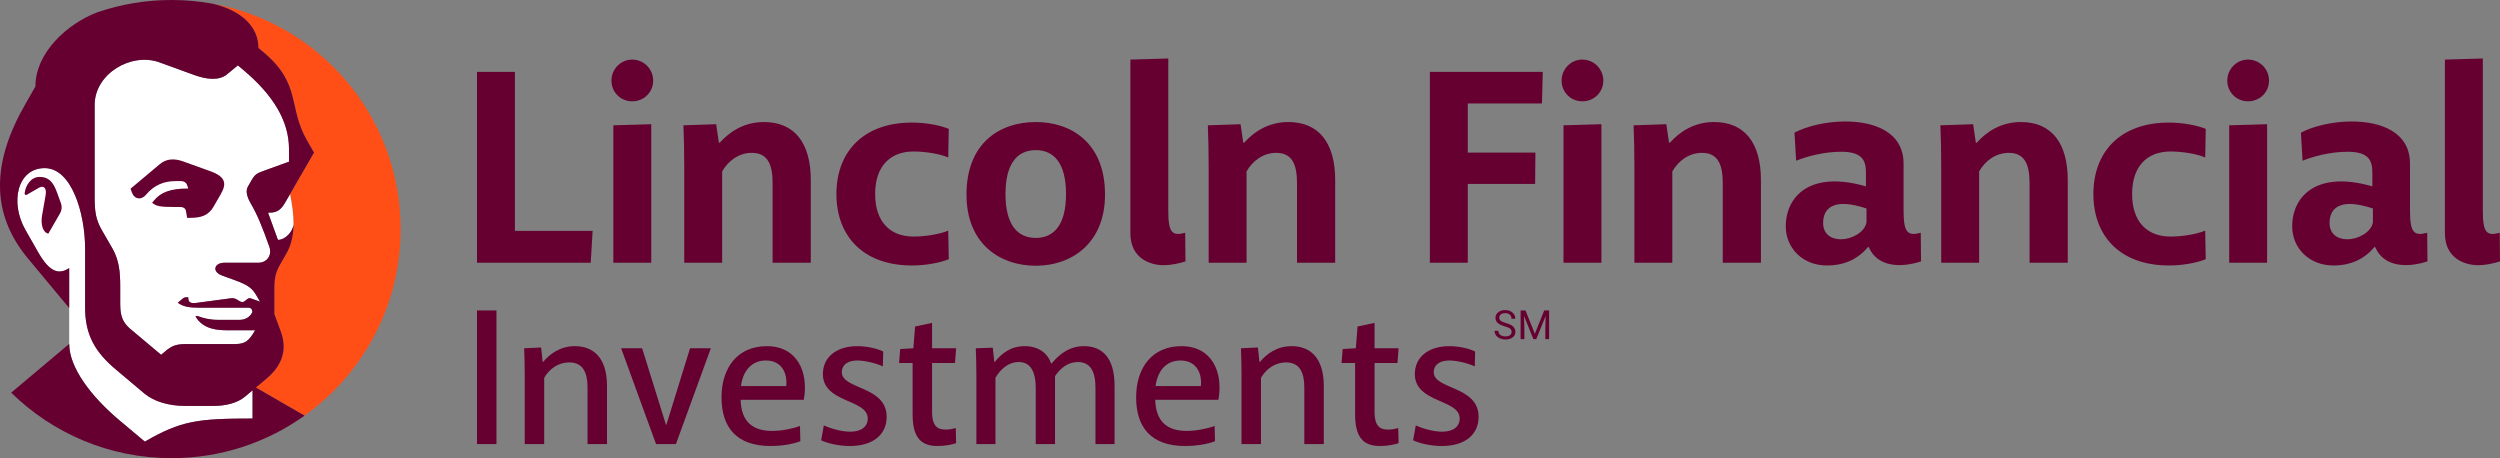
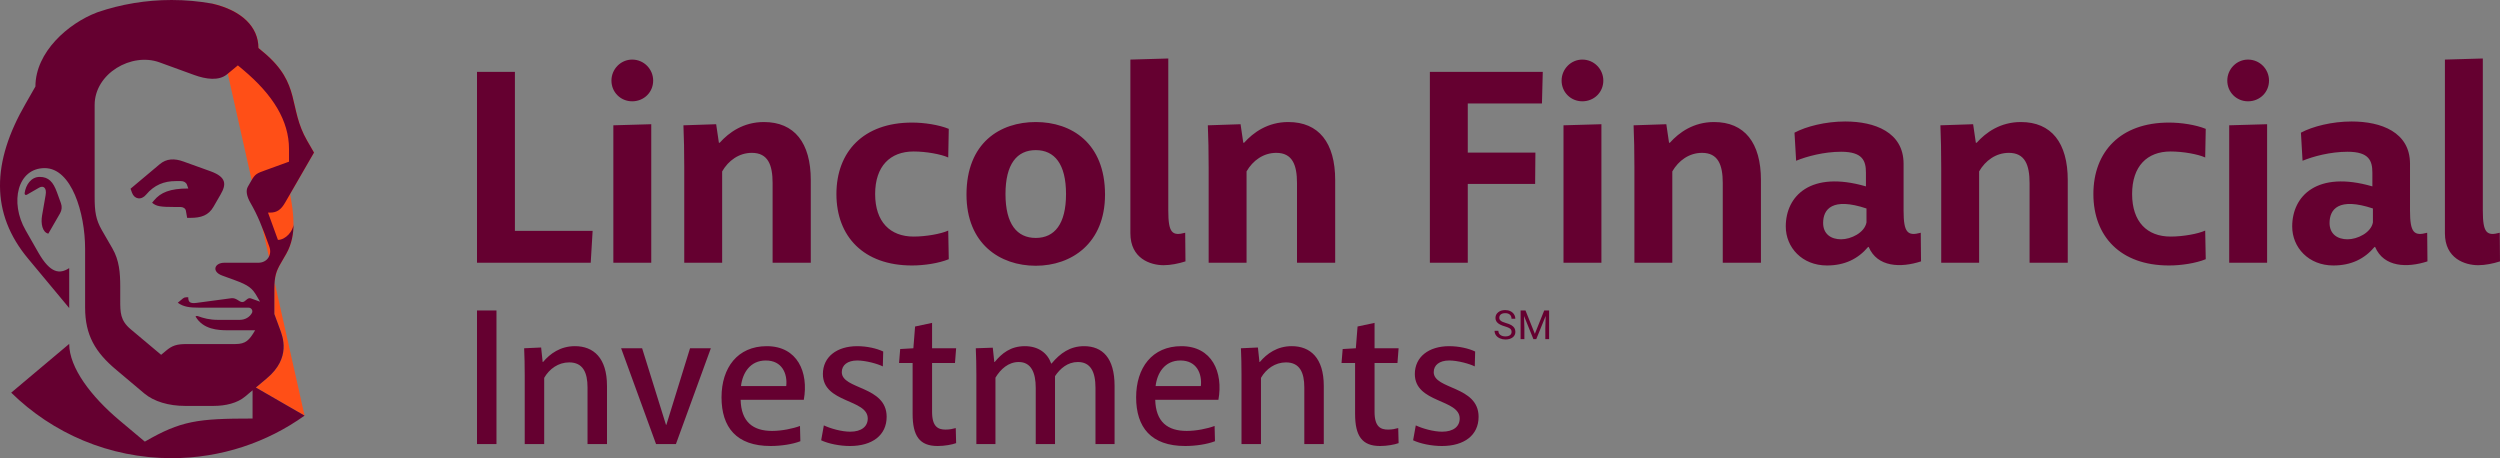
<svg xmlns="http://www.w3.org/2000/svg" id="Art" viewBox="0 0 1078.503 197.645">
  <rect x="0" y="0" width="1078.503" height="197.645" fill="#808080" stroke="none" />
  <defs>
    <style>
      .cls-1 {
        fill: #650030;
      }

      .cls-2 {
        fill: #fff;
      }

      .cls-3 {
        fill: #ff4f17;
      }
    </style>
  </defs>
  <g id="Logo">
    <path id="Wordmark" class="cls-1" d="M682.615,25.704c5.059,0,9.059,4.118,9.059,9.059,0,5.059-4,8.941-9.059,8.941-4.941,0-8.941-3.882-8.941-8.941,0-4.941,4-9.059,8.941-9.059ZM690.85,53.586v59.764h-16.352v-59.294l16.352-.47ZM969.797,25.704c5.059,0,9.059,4.118,9.059,9.059,0,5.059-4,8.941-9.059,8.941-4.941,0-8.941-3.882-8.941-8.941,0-4.941,4-9.059,8.941-9.059ZM978.032,53.586v59.764h-16.352v-59.294l16.352-.47ZM892.029,77.704v35.647h-16.47v-34.352c0-7.882-2-13.059-8.941-13.059-5.529,0-10.118,3.294-12.823,8v39.411h-16.353v-41.058c0-6.823-.118-12.706-.353-18.235l14.118-.47,1.176,8h.353c4-4.47,10.235-8.941,19.059-8.941,13.177,0,20.235,8.941,20.235,25.058ZM759.673,77.704v35.647h-16.47v-34.352c0-7.882-2-13.059-8.941-13.059-5.529,0-10.118,3.294-12.823,8v39.411h-16.353v-41.058c0-6.823-.118-12.706-.353-18.235l14.118-.47,1.176,8h.353c4-4.47,10.235-8.941,19.059-8.941,13.177,0,20.235,8.941,20.235,25.058ZM1078.386,100.409l.117,12.353c-2.941.941-6.353,1.647-9.411,1.647-5.647,0-14.353-2.824-14.353-13.765V25.704l16.353-.47v65.646c0,9.529,1.647,11.059,7.294,9.529ZM935.678,52.88c5.294,0,11.529.941,15.882,2.706l-.235,12.353c-3.059-1.412-9.529-2.588-14.941-2.588-10.117,0-16.588,6.353-16.588,18.353,0,12,6.471,18.353,16.588,18.353,5.412,0,11.883-1.177,14.941-2.588l.235,12.353c-4.353,1.765-10.588,2.706-15.882,2.706-20.941,0-32.588-12.588-32.588-30.823,0-18.235,11.647-30.823,32.588-30.823ZM633.2,44.645v21.176h29.177l-.118,13.529h-29.058v34h-16.353V30.998h48.706l-.354,13.647h-32ZM828.617,100.409l.117,12.353c-8.706,2.824-18.823,2.588-22.588-6.235h-.235c-4.353,5.176-10.117,8-17.765,8-10.705,0-17.764-7.764-17.764-16.823,0-13.176,10.705-24.235,34.587-17.294v-5.882c0-5.177-1.411-9.059-10.705-9.059-7.412,0-14.823,2-19.412,3.882l-.705-12.117c5.059-2.706,13.411-4.824,21.882-4.824,12.705,0,25.176,4.588,25.176,18.235v20.235c0,9.529,1.765,11.059,7.412,9.529ZM805.205,95.939v-6c-14.823-4.941-18.705.353-18.705,6.235,0,4.824,3.411,7.059,7.765,7.059,4.235,0,10.117-2.823,10.941-7.294ZM1047.091,100.409l.117,12.353c-8.706,2.824-18.823,2.588-22.588-6.235h-.235c-4.353,5.176-10.117,8-17.765,8-10.705,0-17.764-7.764-17.764-16.823,0-13.176,10.705-24.235,34.587-17.294v-5.882c0-5.177-1.411-9.059-10.705-9.059-7.412,0-14.823,2-19.412,3.882l-.705-12.117c5.059-2.706,13.411-4.824,21.882-4.824,12.705,0,25.176,4.588,25.176,18.235v20.235c0,9.529,1.765,11.059,7.412,9.529ZM1023.679,95.939v-6c-14.823-4.941-18.705.353-18.705,6.235,0,4.824,3.411,7.059,7.765,7.059,4.235,0,10.117-2.823,10.941-7.294ZM222.132,99.586h33.529l-.824,13.764h-49.058V30.998h16.353v68.588ZM272.718,25.704c5.059,0,9.059,4.118,9.059,9.059,0,5.059-4,8.941-9.059,8.941-4.941,0-8.941-3.882-8.941-8.941,0-4.941,4-9.059,8.941-9.059ZM280.953,53.586v59.764h-16.352v-59.294l16.352-.47ZM349.774,77.704v35.647h-16.47v-34.352c0-7.882-2-13.059-8.941-13.059-5.529,0-10.118,3.294-12.823,8v39.411h-16.353v-41.058c0-6.823-.118-12.706-.353-18.235l14.118-.47,1.176,8h.353c4-4.47,10.235-8.941,19.059-8.941,13.177,0,20.235,8.941,20.235,25.058ZM393.419,52.88c5.294,0,11.529.941,15.882,2.706l-.235,12.353c-3.059-1.412-9.529-2.588-14.941-2.588-10.117,0-16.588,6.353-16.588,18.353,0,12,6.471,18.353,16.588,18.353,5.412,0,11.883-1.177,14.941-2.588l.235,12.353c-4.353,1.765-10.588,2.706-15.882,2.706-20.941,0-32.588-12.588-32.588-30.823,0-18.235,11.647-30.823,32.588-30.823ZM446.828,114.645c-15.412,0-29.882-9.412-29.882-30.706,0-22.353,14.47-31.294,29.882-31.294s29.882,9.059,29.882,31.294c0,21.059-14.47,30.706-29.882,30.706ZM446.828,64.763c-8.118,0-13.059,6-13.059,18.941s4.941,18.941,13.059,18.941,13.059-6,13.059-18.941-4.941-18.941-13.059-18.941ZM511.296,100.409l.117,12.353c-2.941.941-6.353,1.647-9.411,1.647-5.647,0-14.353-2.824-14.353-13.765V25.704l16.353-.47v65.646c0,9.529,1.647,11.059,7.294,9.529ZM576,77.704v35.647h-16.47v-34.352c0-7.882-2-13.059-8.941-13.059-5.529,0-10.118,3.294-12.823,8v39.411h-16.353v-41.058c0-6.823-.118-12.706-.353-18.235l14.118-.47,1.176,8h.353c4-4.47,10.235-8.941,19.059-8.941,13.177,0,20.235,8.941,20.235,25.058ZM205.779,191.584v-57.646l8.4-0v57.646h-8.4ZM261.859,166.467v25.117h-8.4v-24.458c0-6.423-1.976-10.788-7.905-10.788-4.694,0-8.565,2.8-10.788,6.67v28.576h-8.4v-29.894c0-4.2-.083-7.824-.247-11.447l7.329-.33.659,6.259h.165c3.047-3.624,7.494-6.835,13.752-6.835,7.988,0,13.835,5.023,13.835,17.129ZM267.953,150.244h9.059l10.294,33.023h.165l10.212-33.023h8.976l-15.07,41.34h-8.564l-15.07-41.34ZM311.268,171.408c0-12.765,6.917-22.07,19.518-22.07,13.258,0,18.117,11.282,15.976,23.141h-27.258c.247,9.553,5.353,13.423,13.588,13.423,4.118,0,8.977-.988,12.023-2.141l.165,6.588c-3.376,1.318-8.4,2.059-12.847,2.059-14.741,0-21.165-8.071-21.165-21ZM330.374,155.515c-6.753,0-10.047,5.353-10.706,11.035h19.518c.576-5.271-1.729-11.035-8.812-11.035ZM374.348,180.549c0-8.482-19.353-6.588-19.353-19.188,0-7.412,6.012-12.023,14.823-12.023,4.2,0,8.482.988,11.2,2.306l-.165,6.423c-2.306-1.153-7.412-2.553-11.035-2.553-4.2,0-6.67,1.976-6.67,5.023,0,7.576,19.353,5.847,19.353,19.27,0,7.988-6.259,12.6-15.812,12.6-4.447,0-9.306-.988-12.435-2.471l1.153-6.423c2.8,1.317,7.576,2.717,11.365,2.717,4.858,0,7.576-2.223,7.576-5.682ZM387.852,156.585l.494-6.012,5.682-.329.741-9.388,7.33-1.565v10.953h10.376l-.494,6.341h-9.882v21.082c0,6.506,2.635,7.659,5.847,7.659,1.812,0,3.129-.33,4.365-.659l.165,6.506c-1.812.659-5.023,1.235-7.988,1.235-7.824,0-10.788-4.365-10.788-13.917v-21.906h-5.847ZM453.486,156.832h.165c3.706-4.447,7.988-7.494,14-7.494,7.906,0,13.176,5.023,13.176,17.129v25.117h-8.235v-24.294c0-6.917-2.141-11.117-7.576-11.117-4.447,0-7.659,2.8-9.882,6.094v29.317h-8.317v-24.294c0-6.505-1.977-11.117-7.33-11.117-4.447,0-7.823,3.047-10.047,6.753v28.658h-8.235v-29.894c0-4.2-.083-7.577-.247-11.447l7.329-.247.659,6.176h.165c3.047-3.706,6.835-6.835,13.011-6.835,5.93,0,9.8,3.047,11.365,7.494ZM490.13,171.408c0-12.765,6.917-22.07,19.518-22.07,13.258,0,18.117,11.282,15.976,23.141h-27.258c.247,9.553,5.353,13.423,13.588,13.423,4.118,0,8.977-.988,12.023-2.141l.165,6.588c-3.376,1.318-8.4,2.059-12.847,2.059-14.741,0-21.165-8.071-21.165-21ZM509.235,155.515c-6.752,0-10.047,5.353-10.706,11.035h19.518c.576-5.271-1.729-11.035-8.812-11.035ZM571.08,166.467v25.117h-8.4v-24.458c0-6.423-1.976-10.788-7.905-10.788-4.694,0-8.565,2.8-10.788,6.67v28.576h-8.4v-29.894c0-4.2-.083-7.824-.247-11.447l7.329-.33.659,6.259h.165c3.047-3.624,7.494-6.835,13.752-6.835,7.988,0,13.835,5.023,13.835,17.129ZM578.737,156.585l.494-6.012,5.682-.329.741-9.388,7.33-1.565v10.953h10.376l-.494,6.341h-9.882v21.082c0,6.506,2.635,7.659,5.847,7.659,1.812,0,3.129-.33,4.365-.659l.165,6.506c-1.812.659-5.023,1.235-7.988,1.235-7.824,0-10.788-4.365-10.788-13.917v-21.906h-5.847ZM629.712,180.549c0-8.482-19.353-6.588-19.353-19.188,0-7.412,6.012-12.023,14.823-12.023,4.2,0,8.482.988,11.2,2.306l-.165,6.423c-2.306-1.153-7.412-2.553-11.035-2.553-4.2,0-6.67,1.976-6.67,5.023,0,7.576,19.353,5.847,19.353,19.27,0,7.988-6.259,12.6-15.812,12.6-4.447,0-9.306-.988-12.435-2.471l1.153-6.423c2.8,1.317,7.576,2.717,11.365,2.717,4.858,0,7.576-2.223,7.576-5.682Z" />
    <g id="Symbol">
-       <path id="Background" class="cls-3" d="M91.463,1.535c.002 0.0.003.001.005.001,12.817,2.954,20.02,10.047,20.02,19.165,0,0,.358.292,2.422,2.027,16.139,13.572,10.308,23.61,18.62,38.008l2.935,5.084-10.185,17.64-.136.243c0,0.0 0.0 0.0 0.0 0l.001-0c.969,5.365,1.451,8.476,1.47,13.034-0.0.003 0-.003,0,0,.037,3.789-.722,8.542-3.085,12.683-.993,1.74-1.662,2.893-2.324,4.026-1.985,3.4-2.85,5.659-2.85,11.239l0,10.779c.908,2.472,1.586,4.265,2.438,6.619,1.021,2.82,5.009,12.25-5.727,21.166-2.885,2.396-4.679,3.922-4.679,3.922l21.004,12.118c25.089-17.922,41.444-47.285,41.444-80.468,0-48.625-35.118-89.047-81.375-97.287Z" />
-       <path id="Face" class="cls-2" d="M78.923,128.744l-2.226,1.868c2.472,1.766,5.001,2.125,9.393,2.125h21.183c1.176,0,1.969,1.254,1.412,2.289-.931,1.728-2.892,2.967-5.279,2.967h-9.305c-3.666,0-6.302-.714-8.801-1.626-.323-.118-.685-.064-.948.157,3.26,5.657,9.773,5.959,13.874,5.959h11.84c-2.483,4.287-4.091,5.941-8.446,5.941h-21.022c-4.434,0-6.322.65-9.058,2.943-1.354,1.135-1.857,1.556-2.027,1.698,0-0-7.386-6.198-13.166-11.055-4.495-3.777-4.479-7.273-4.479-12.596v-5.92c0-5.773-.419-11.214-3.37-16.311-.913-1.578-3.744-6.464-4.567-7.909-2.593-4.558-3.103-7.94-3.103-14.322v-39.652c0-13.623,15.917-22.793,27.974-18.398,7.248,2.642,10.891,3.964,14.978,5.452,5.087,1.851,10.665,2.646,14.228-.341,2.563-2.149,4.609-3.808,4.609-3.808,0,0,1.5,1.255,2.219,1.858,13.019,10.924,19.845,22.086,19.845,34.25v5.434s-7.83,2.836-10.348,3.759c-3.376,1.238-4.231,1.475-5.879,4.388-.669,1.182-1.037,1.809-1.514,2.626-.985,1.689-.52,4.192,1.13,7.039,3.025,5.222,4.985,10.044,8.134,18.894,1.257,3.535-.925,6.899-4.782,6.899h-14.615c-4.31,0-5.627,3.834-.931,5.536,0,0,3.209,1.176,5.397,1.972,5.887,2.143,7.537,3.455,9.534,6.915.413.715.81,1.398,1.373,2.377,0,0-1.803-.689-3.969-1.428-1.58-.539-2.22,1.588-3.674,1.588s-2.5-1.938-4.778-1.65c-2.278.288-9.567,1.292-15.075,2.016-2.873.377-3.477-.526-3.477-2.423h-.942c-.492,0-.968.173-1.345.489ZM125.146,83.704c.969,5.365,1.451,8.476,1.47,13.034,0,.001-0.0.002,0,0-.112,2.88-3.355,6.745-6.718,6.745l-4.277-11.772h.951c2.895,0,4.695-1.27,6.433-4.314l2.14-3.693ZM29.855,148.352c0,10.261,9.471,22.732,21.704,32.998,6.3,5.286,10.921,9.164,10.921,9.164,15.614-9.028,22.706-9.962,46.479-9.962v-12.187l-3.246,2.734c-3.354,2.815-8.437,4.006-13.538,4.006l-12.379 0c-6.93,0-13.37-1.874-17.527-5.362-4.142-3.475-7.903-6.702-12.01-10.116-9.198-7.646-13.54-15.121-13.54-26.912v-25.375c0-15.495-5.859-34.816-17.436-34.816-11.751,0-15.163,14.758-8.229,26.803,1.066,1.852,4.797,8.432,5.572,9.775,5.17,8.955,9.175,9.182,13.228,6.558l0,17.222-0,15.469ZM78.923,128.744l-2.226,1.868c2.472,1.766,5.001,2.125,9.393,2.125h21.183c1.176,0,1.969,1.254,1.412,2.289-.931,1.728-2.892,2.967-5.279,2.967h-9.305c-3.666,0-6.302-.714-8.801-1.626-.323-.118-.685-.064-.948.157,3.26,5.657,9.773,5.959,13.874,5.959h11.84c-2.483,4.287-4.091,5.941-8.446,5.941h-21.022c-4.434,0-6.322.65-9.058,2.943-1.354,1.135-1.857,1.556-2.027,1.698,0-0-7.386-6.198-13.166-11.055-4.495-3.777-4.479-7.273-4.479-12.596v-5.92c0-5.773-.419-11.214-3.37-16.311-.913-1.578-3.744-6.464-4.567-7.909-2.593-4.558-3.103-7.94-3.103-14.322v-39.652c0-13.623,15.917-22.793,27.974-18.398,7.248,2.642,10.891,3.964,14.978,5.452,5.087,1.851,10.665,2.646,14.228-.341,2.563-2.149,4.609-3.808,4.609-3.808,0,0,1.5,1.255,2.219,1.858,13.019,10.924,19.845,22.086,19.845,34.25v5.434s-7.83,2.836-10.348,3.759c-3.376,1.238-4.231,1.475-5.879,4.388-.669,1.182-1.037,1.809-1.514,2.626-.985,1.689-.52,4.192,1.13,7.039,3.025,5.222,4.985,10.044,8.134,18.894,1.257,3.535-.925,6.899-4.782,6.899h-14.615c-4.31,0-5.627,3.834-.931,5.536,0,0,3.209,1.176,5.397,1.972,5.887,2.143,7.537,3.455,9.534,6.915.413.715.81,1.398,1.373,2.377,0,0-1.803-.689-3.969-1.428-1.58-.539-2.22,1.588-3.674,1.588s-2.5-1.938-4.778-1.65c-2.278.288-9.567,1.292-15.075,2.016-2.873.377-3.477-.526-3.477-2.423h-.942c-.492,0-.968.173-1.345.489Z" />
+       <path id="Background" class="cls-3" d="M91.463,1.535c.002 0.0.003.001.005.001,12.817,2.954,20.02,10.047,20.02,19.165,0,0,.358.292,2.422,2.027,16.139,13.572,10.308,23.61,18.62,38.008l2.935,5.084-10.185,17.64-.136.243c0,0.0 0.0 0.0 0.0 0l.001-0c.969,5.365,1.451,8.476,1.47,13.034-0.0.003 0-.003,0,0,.037,3.789-.722,8.542-3.085,12.683-.993,1.74-1.662,2.893-2.324,4.026-1.985,3.4-2.85,5.659-2.85,11.239l0,10.779c.908,2.472,1.586,4.265,2.438,6.619,1.021,2.82,5.009,12.25-5.727,21.166-2.885,2.396-4.679,3.922-4.679,3.922l21.004,12.118Z" />
      <path id="Head" class="cls-1" d="M115.069,163.25c10.736-8.915,6.748-18.346,5.727-21.166-.852-2.355-1.53-4.148-2.438-6.619v-10.779c0-5.58.865-7.839,2.85-11.239.662-1.133,1.331-2.286,2.324-4.026,2.362-4.14,3.122-8.894,3.085-12.683-.112,2.88-3.355,6.745-6.718,6.745l-4.277-11.772h.951c2.895,0,4.695-1.27,6.433-4.314,0,0,2.14-3.693,2.14-3.693l.135-.243,10.185-17.64-2.935-5.084c-8.313-14.398-2.481-24.436-18.62-38.008-2.064-1.736-2.422-2.027-2.422-2.027,0-9.12-7.205-16.214-20.025-19.167-5.664-1.009-11.494-1.535-17.448-1.535-11.083,0-21.74,1.824-31.686,5.189-.19.074-.373.143-.546.204-12.319,4.68-26.499,17.038-26.499,31.912,0,0-2.124,3.769-4.25,7.443-14.526,25.108-15.321,47.331,1.272,67.045,3.932,4.671,17.548,21.09,17.548,21.09v-17.222c-4.052,2.624-8.058,2.397-13.228-6.558-.776-1.343-4.506-7.923-5.572-9.775-6.934-12.045-3.522-26.803,8.229-26.803,11.577,0,17.436,19.321,17.436,34.816v25.376c0,11.791,4.342,19.266,13.54,26.912,4.107,3.414,7.868,6.64,12.01,10.116,4.157,3.488,10.597,5.362,17.527,5.362h12.379c5.102,0,10.184-1.192,13.538-4.006l3.246-2.734v12.187c-23.773,0-30.865.934-46.479,9.962,0,0-4.621-3.878-10.921-9.164-12.234-10.265-21.704-22.736-21.704-32.997l-25.022,21.037c17.826,17.478,42.246,28.256,69.183,28.256,21.395,0,41.202-6.799,57.379-18.355l-21.004-12.118s1.794-1.527,4.679-3.922ZM101.62,148.423h-21.022c-4.434,0-6.322.65-9.058,2.943-1.354,1.135-1.857,1.556-2.027,1.698,0-0-7.386-6.198-13.166-11.055-4.495-3.777-4.479-7.273-4.479-12.596v-5.92c0-5.773-.419-11.214-3.37-16.311-.913-1.578-3.744-6.464-4.567-7.909-2.593-4.558-3.103-7.94-3.103-14.322v-39.652c0-13.623,15.917-22.793,27.974-18.398,7.248,2.642,10.891,3.964,14.978,5.452,5.087,1.851,10.665,2.646,14.228-.341,2.563-2.149,4.609-3.808,4.609-3.808,0,0,1.5,1.255,2.219,1.858,13.019,10.924,19.845,22.086,19.845,34.25v5.434s-7.831,2.836-10.348,3.759c-3.376,1.238-4.231,1.475-5.879,4.388-.669,1.182-1.037,1.809-1.514,2.626-.985,1.689-.52,4.192,1.13,7.039,3.025,5.222,4.985,10.044,8.134,18.894,1.257,3.535-.925,6.898-4.782,6.898h-14.615c-4.31,0-5.627,3.834-.931,5.536,0,0,3.209,1.176,5.397,1.972,5.887,2.143,7.537,3.455,9.534,6.915.413.715.81,1.398,1.373,2.377,0,0-1.803-.689-3.969-1.428-1.58-.539-2.22,1.588-3.674,1.588s-2.5-1.938-4.778-1.65c-2.278.288-9.567,1.292-15.075,2.016-2.873.377-3.477-.526-3.477-2.423h-.942c-.492,0-.968.173-1.345.489l-2.226,1.868c2.472,1.766,5.001,2.125,9.393,2.125h21.183c1.176,0,1.969,1.254,1.412,2.289-.931,1.729-2.892,2.967-5.279,2.967h-9.305c-3.665,0-6.302-.714-8.801-1.626-.323-.118-.685-.064-.948.157,3.26,5.657,9.773,5.959,13.874,5.959h11.84c-2.483,4.287-4.091,5.94-8.446,5.94ZM63.039,83.964c3.489-4.179,7.779-5.839,12.726-5.839h2.35c1.105,0,2.149.54,2.529,1.551l.584,1.642c-7.962,0-11.925,1.747-14.692,5.044-.291.346-.921,1.107-.921,1.107,1.862,1.523,3.392,1.832,9.873,1.832h2.406c1.068,0,2.115.574,2.297,1.608l.543,3.077h1.392c4.62,0,7.825-1.063,9.948-4.739,1.335-2.312,1.885-3.29,3.062-5.304,2.556-4.374,2.624-7.542-4.311-10.055-3.693-1.338-7.771-2.786-11.689-4.21-3.907-1.419-7.352-1.29-10.27,1.194-3.168,2.697-9.707,8.152-12.551,10.539l.627,1.736c1.01,2.774,3.972,3.364,6.098.817ZM25.919,92.004l-5.076,8.799c-2.591-.601-3.295-4.442-2.702-7.806.611-3.465,1.202-6.983,1.535-8.812.565-3.106-.909-4.318-2.835-3.209-1.926,1.109-3.724,2.15-5.233,3.014-.53.304-1.087.025-.986-.69.5-3.537,2.773-6.989,6.496-6.989,3.908,0,5.849,2.26,7.439,6.613.307.84,1.114,3.063,1.739,4.785.515,1.417.377,2.99-.377,4.296Z" />
    </g>
  </g>
  <path id="Legal_mark" class="cls-1" d="M649.151,140.785c-1.397-.401-2.414-.895-3.05-1.48s-.955-1.308-.955-2.168c0-.973.389-1.777,1.167-2.414s1.789-.954,3.033-.954c.848,0,1.605.164,2.27.492s1.179.781,1.544,1.357.547,1.208.547,1.892h-1.637c0-.749-.237-1.338-.713-1.767-.475-.429-1.145-.643-2.011-.643-.803,0-1.429.177-1.879.531-.45.354-.674.845-.674,1.474,0,.505.214.931.641,1.279.427.348,1.154.667,2.181.956,1.026.289,1.829.607,2.409.955.58.348,1.01.754,1.29,1.218s.42,1.009.42,1.637c0,1.001-.39,1.803-1.171,2.405-.781.602-1.824.904-3.131.904-.848,0-1.64-.163-2.376-.488-.735-.325-1.302-.77-1.701-1.336s-.598-1.208-.598-1.926h1.637c0,.747.276,1.337.827,1.769s1.288.649,2.21.649c.86,0,1.519-.175,1.977-.526.458-.351.687-.828.687-1.434s-.212-1.073-.636-1.404-1.194-.657-2.308-.98ZM658.097,133.938l4.038,10.079,4.039-10.079h2.112v12.353h-1.629v-4.811l.153-5.192-4.056,10.003h-1.247l-4.047-9.977.161,5.167v4.811h-1.629v-12.353h2.104Z" />
</svg>